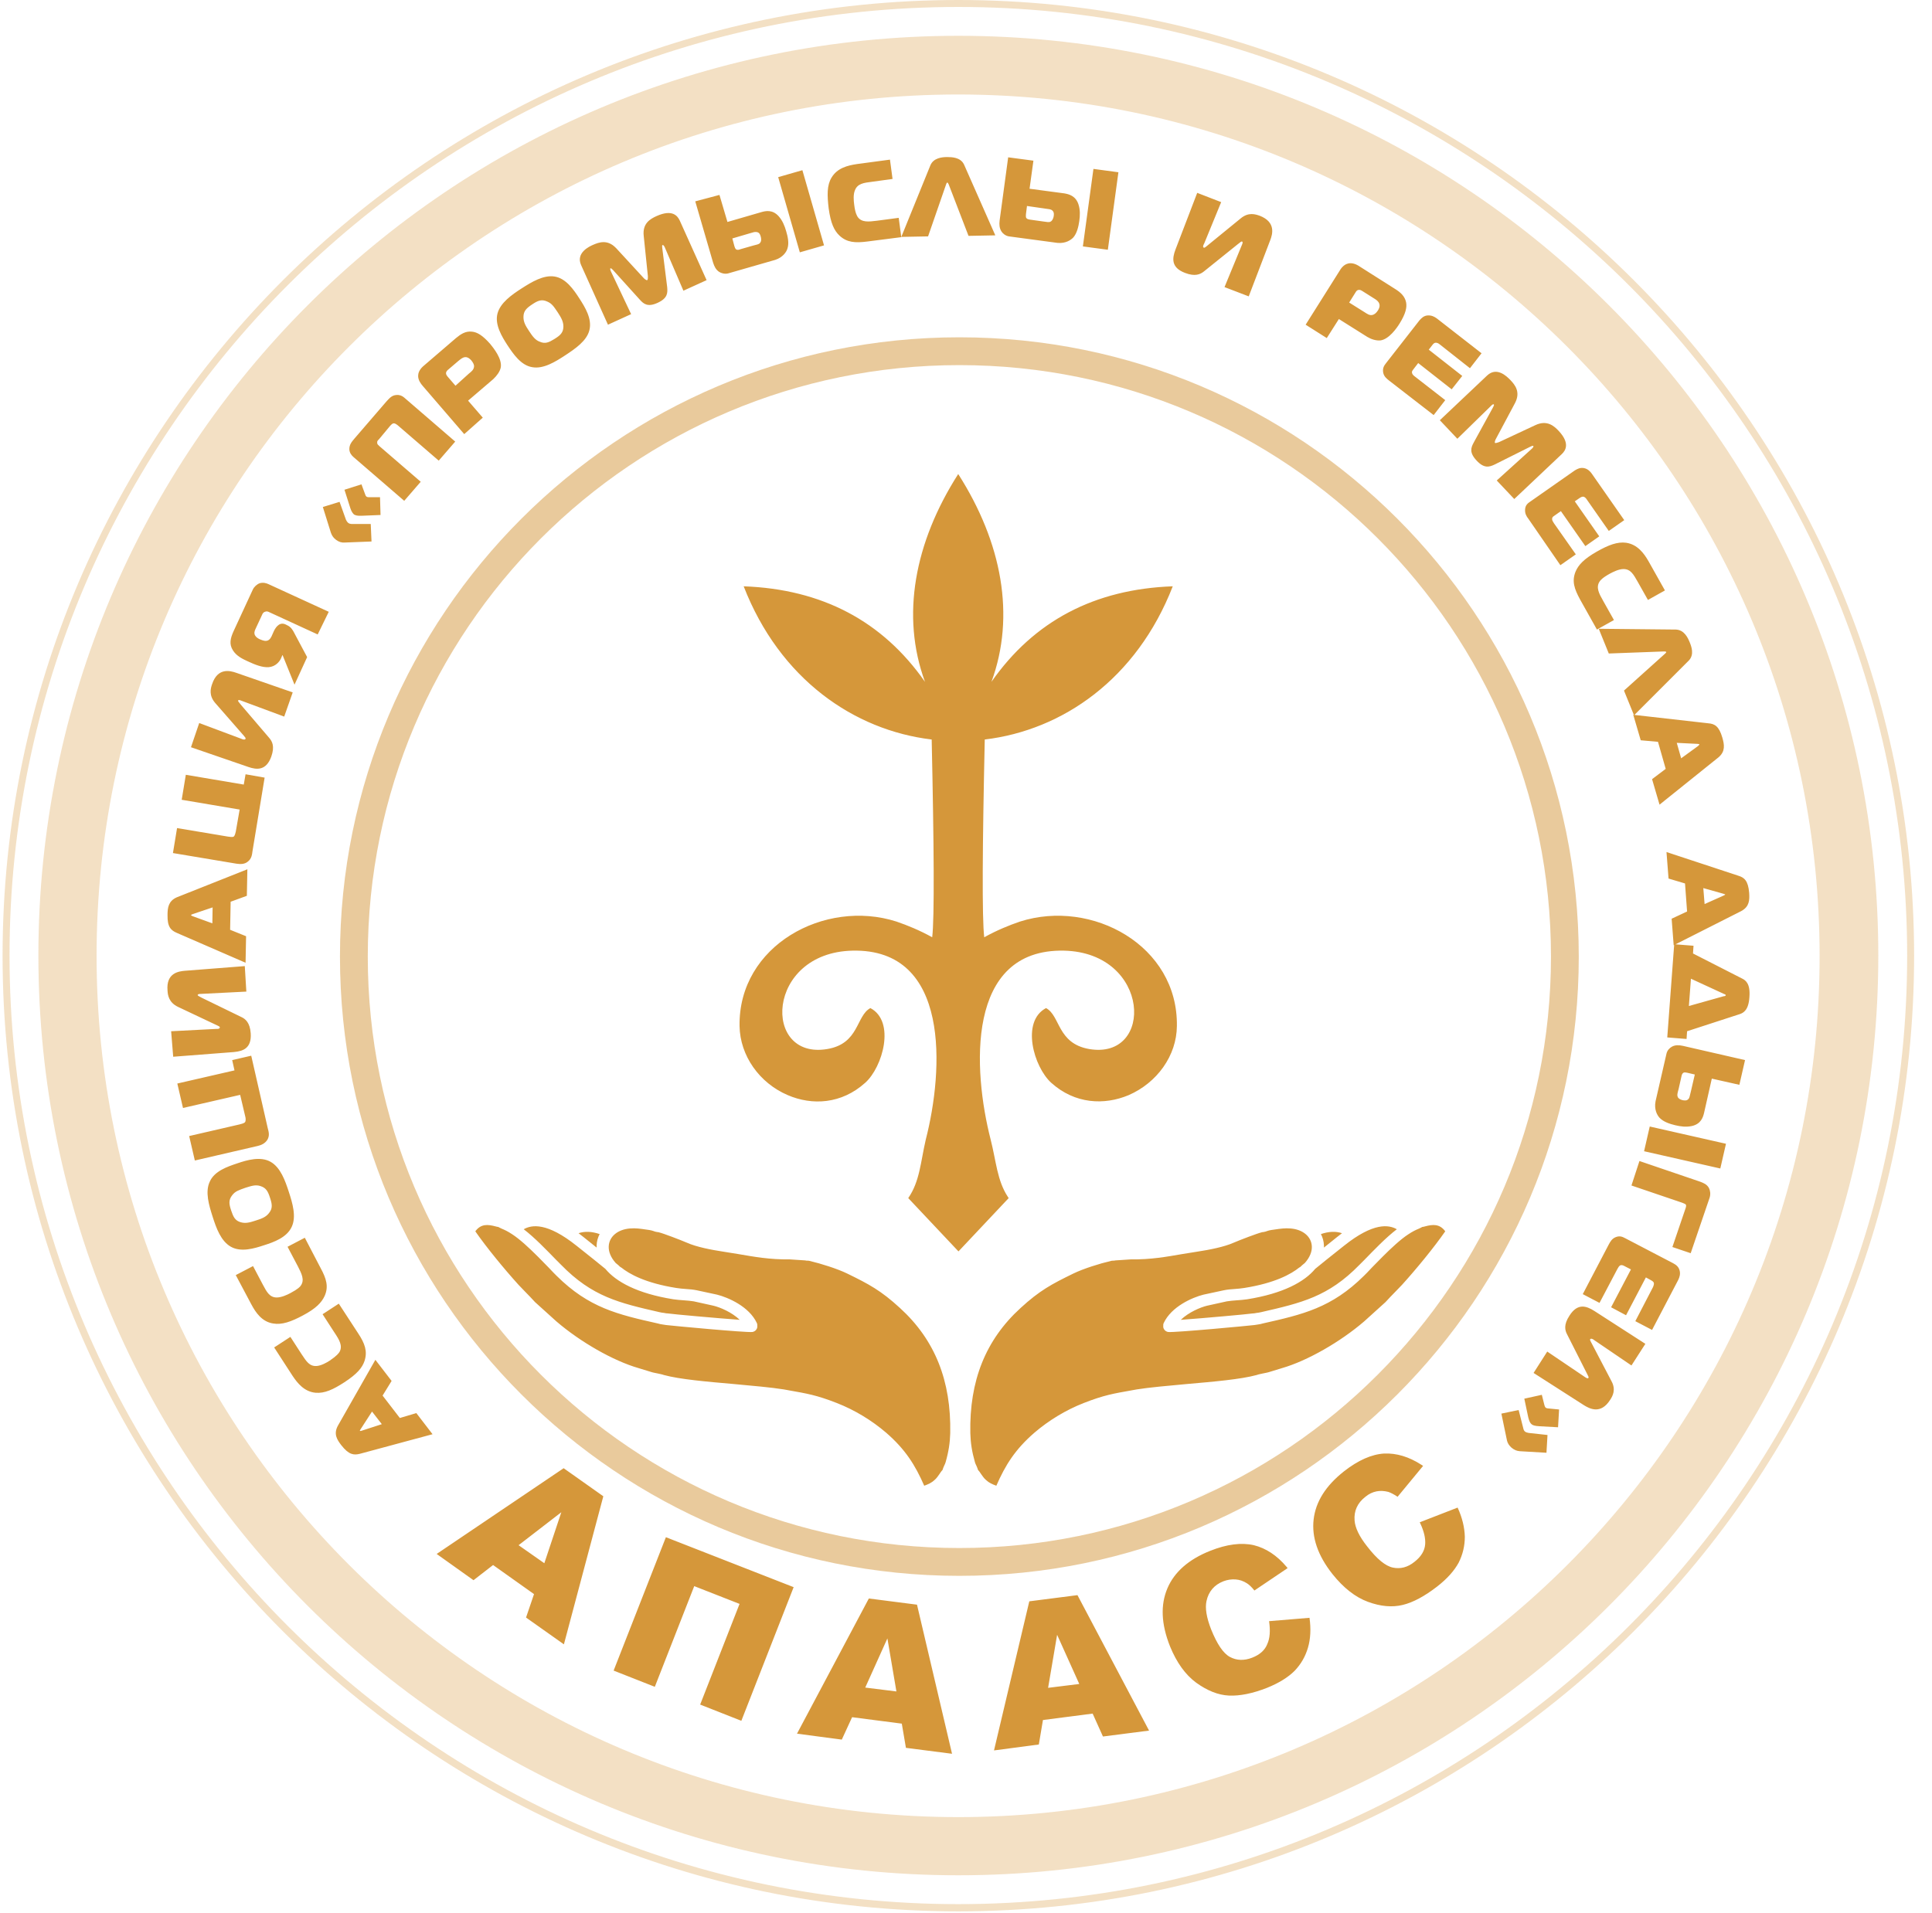
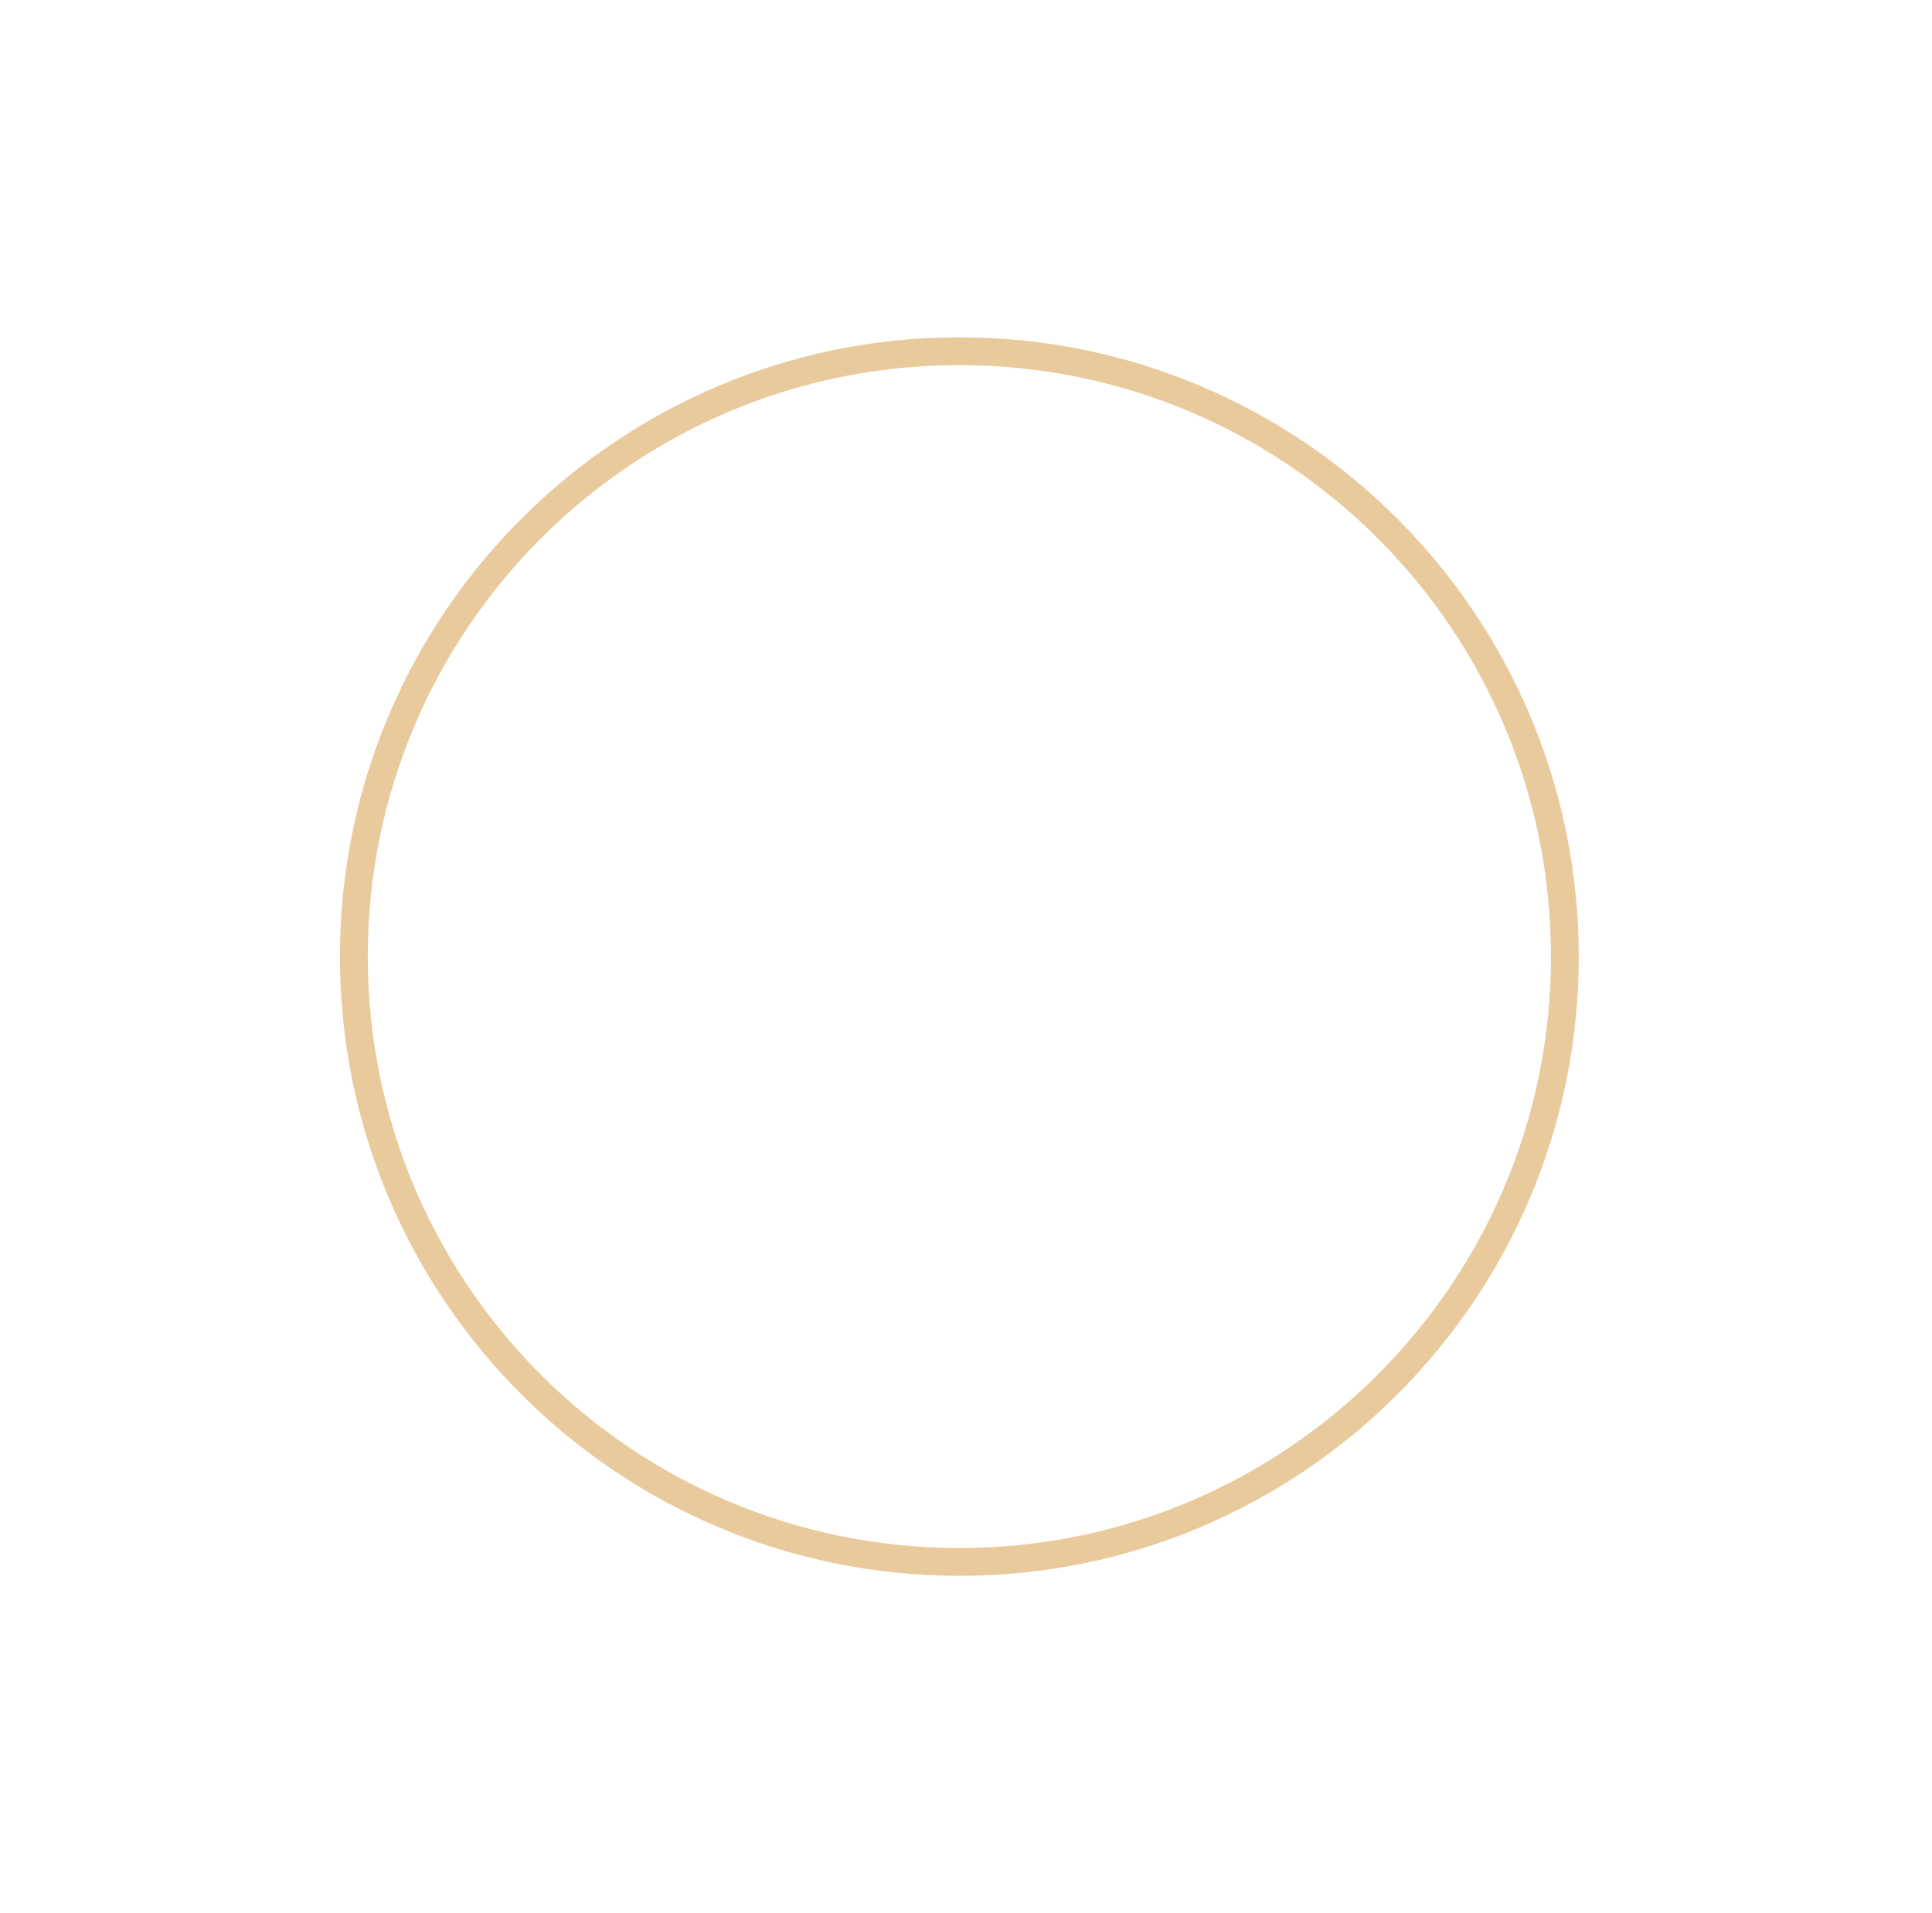
<svg xmlns="http://www.w3.org/2000/svg" width="105px" height="104px" viewBox="0 0 105 104" version="1.1">
  <title>Иконки/Logo</title>
  <desc>Created with Sketch.</desc>
  <g id="Мастер" stroke="none" stroke-width="1" fill="none" fill-rule="evenodd">
    <g id="Главная" transform="translate(-227, -16)" fill="#D5973A">
      <g id="Шапка" transform="translate(227, 16)">
        <g id="Иконки/Logo">
-           <path d="M52.084,0 C80.722,0 104.028,23.306 104.028,51.958 C104.028,80.61 80.722,103.902 52.084,103.902 C23.431,103.902 0.14,80.597 0.14,51.958 C0.14,23.32 23.445,0 52.084,0 Z M52.084,0.378 C23.655,0.378 0.518,23.515 0.518,51.944 C0.518,80.373 23.655,103.51 52.084,103.51 C80.513,103.51 103.65,80.387 103.65,51.958 C103.65,23.529 80.513,0.378 52.084,0.378 Z M52.084,1.946 C79.701,1.946 102.082,24.341 102.082,51.944 C102.082,79.561 79.701,101.942 52.084,101.942 C24.467,101.942 2.086,79.561 2.086,51.944 C2.086,24.327 24.467,1.946 52.084,1.946 Z M52.07,5.137 C26.217,5.137 5.249,26.091 5.249,51.958 C5.249,77.811 26.217,98.779 52.084,98.779 C77.937,98.779 98.905,77.811 98.891,51.958 C98.891,26.105 77.937,5.137 52.07,5.137 Z" id="Shape-Copy" opacity="0.3" />
-           <path d="M47.22,86.895 L49.837,87.231 L51.741,95.336 L49.235,95.014 L49.011,93.698 L46.31,93.348 L45.75,94.566 L43.315,94.244 L47.22,86.895 Z M58.558,86.713 L62.449,94.076 L59.943,94.398 L59.383,93.152 L56.682,93.502 L56.458,94.832 L54.022,95.154 L55.94,87.049 L58.558,86.713 Z M36.19,83.564 L43.133,86.279 L40.291,93.544 L38.052,92.662 L40.193,87.189 L37.73,86.223 L35.588,91.696 L33.349,90.815 L36.19,83.564 Z M68.146,83.998 C68.797,84.161 69.396,84.547 69.93,85.183 L69.979,85.244 L68.174,86.461 C68.02,86.265 67.88,86.139 67.768,86.069 C67.572,85.943 67.362,85.873 67.152,85.859 C66.928,85.845 66.718,85.873 66.494,85.957 C65.99,86.153 65.682,86.517 65.57,87.035 C65.486,87.413 65.57,87.931 65.822,88.575 C66.144,89.373 66.48,89.877 66.844,90.073 C67.208,90.269 67.614,90.283 68.048,90.115 C68.482,89.947 68.748,89.695 68.874,89.373 C69.021,89.051 69.04,88.653 68.98,88.191 L68.972,88.127 L71.169,87.945 C71.253,88.547 71.225,89.093 71.085,89.569 C70.945,90.045 70.707,90.465 70.357,90.829 C70.007,91.178 69.517,91.486 68.86,91.752 C68.076,92.06 67.376,92.2 66.788,92.172 C66.2,92.144 65.612,91.906 65.01,91.472 C64.422,91.038 63.947,90.381 63.583,89.485 C63.107,88.281 63.065,87.245 63.443,86.349 C63.821,85.454 64.605,84.768 65.766,84.306 C66.676,83.942 67.474,83.844 68.146,83.998 Z M48.228,89.065 L47.024,91.738 L48.718,91.948 L48.228,89.065 Z M57.452,88.869 L56.962,91.752 L58.656,91.542 L57.452,88.869 Z M30.633,79.813 L32.789,81.338 L30.647,89.387 L28.589,87.931 L29.023,86.657 L26.798,85.076 L25.734,85.901 L23.732,84.474 L30.633,79.813 Z M77.276,79.643 L77.342,79.687 L75.956,81.366 C75.746,81.226 75.578,81.142 75.452,81.1 C75.228,81.044 75.018,81.03 74.808,81.072 C74.599,81.114 74.389,81.212 74.207,81.366 C73.773,81.702 73.577,82.136 73.619,82.654 C73.647,83.046 73.871,83.522 74.305,84.068 C74.836,84.754 75.298,85.132 75.704,85.216 C76.11,85.3 76.502,85.202 76.866,84.908 C77.23,84.628 77.426,84.306 77.454,83.956 C77.481,83.621 77.392,83.248 77.189,82.812 L77.16,82.752 L79.218,81.954 C79.47,82.5 79.596,83.032 79.61,83.536 C79.61,84.04 79.498,84.502 79.274,84.95 C79.036,85.384 78.658,85.817 78.098,86.251 C77.426,86.769 76.81,87.105 76.236,87.245 C75.662,87.385 75.033,87.329 74.347,87.077 C73.661,86.825 73.017,86.321 72.415,85.566 C71.617,84.558 71.281,83.564 71.393,82.598 C71.505,81.632 72.051,80.765 73.045,79.981 C73.815,79.379 74.543,79.057 75.228,79.015 C75.894,78.988 76.572,79.184 77.276,79.643 Z M30.507,82.206 L28.184,83.998 L29.583,84.978 L30.507,82.206 Z M78.546,66.935 C78.238,66.515 77.86,66.557 77.44,66.669 C77.384,66.683 77.342,66.697 77.3,66.697 C77.244,66.725 77.174,66.767 77.104,66.795 C76.964,66.851 76.782,66.935 76.53,67.103 C76.119,67.371 75.615,67.842 75.15,68.306 C74.945,68.51 74.748,68.713 74.57,68.895 L74.305,69.175 C74.246,69.235 74.187,69.294 74.129,69.352 C72.37,71.098 70.8,71.456 68.622,71.946 C68.538,71.974 68.454,71.988 68.356,72.002 L68.174,72.03 C67.978,72.058 63.821,72.45 63.485,72.408 C63.401,72.394 63.303,72.338 63.261,72.254 C63.226,72.202 63.215,72.138 63.22,72.078 C63.215,72.022 63.223,71.966 63.247,71.918 C63.667,71.022 64.8,70.532 65.402,70.379 L66.508,70.141 C66.704,70.099 66.9,70.084 67.096,70.071 C67.278,70.057 67.46,70.042 67.628,70.014 C69.294,69.749 70.175,69.259 70.623,68.895 L70.637,68.895 C70.679,68.867 70.721,68.825 70.763,68.783 C70.806,68.747 70.859,68.703 70.919,68.653 C71.187,68.35 71.31,68.037 71.295,67.747 C71.267,67.215 70.805,66.837 70.147,66.781 C69.84,66.753 69.56,66.795 69.28,66.837 L69.084,66.865 C68.986,66.879 68.958,66.893 68.86,66.921 C68.762,66.963 68.706,66.963 68.65,66.977 C68.622,66.977 68.608,66.977 68.566,66.991 C68.328,67.047 67.376,67.411 67.054,67.551 C66.522,67.789 65.71,67.943 65.066,68.041 C64.8,68.083 64.535,68.125 64.282,68.167 C63.387,68.321 62.547,68.475 61.455,68.461 L60.615,68.517 C60.573,68.531 60.531,68.531 60.489,68.531 C60.461,68.531 60.419,68.531 60.377,68.545 C59.775,68.685 58.88,68.965 58.334,69.231 C57.158,69.804 56.5,70.154 55.464,71.106 C53.561,72.842 52.679,75.068 52.735,77.909 C52.749,78.427 52.819,78.903 52.987,79.491 C53.001,79.547 53.029,79.603 53.057,79.659 C53.099,79.743 53.127,79.827 53.155,79.911 C53.225,79.981 53.267,80.051 53.323,80.135 C53.407,80.247 53.463,80.345 53.574,80.442 C53.771,80.625 53.924,80.68 54.149,80.765 C54.638,79.645 55.17,78.791 56.22,77.881 C57.004,77.209 57.928,76.649 58.893,76.271 C59.999,75.837 60.531,75.753 61.469,75.586 L61.777,75.53 C62.477,75.418 63.457,75.333 64.507,75.236 C65.948,75.11 67.432,74.983 68.3,74.746 C68.412,74.704 68.524,74.69 68.636,74.662 C68.762,74.634 68.874,74.62 69,74.578 L69.686,74.368 C71.043,73.976 72.835,72.954 74.137,71.834 L75.298,70.784 C75.466,70.602 75.634,70.421 75.816,70.239 C75.942,70.112 76.068,69.972 76.194,69.847 C76.992,68.965 77.944,67.803 78.546,66.935 Z M26.938,66.669 C26.518,66.557 26.14,66.515 25.832,66.935 C26.434,67.803 27.386,68.965 28.184,69.847 C28.309,69.972 28.435,70.112 28.561,70.239 C28.743,70.421 28.911,70.602 29.079,70.784 L30.241,71.834 C31.543,72.954 33.335,73.976 34.692,74.368 L35.378,74.578 C35.504,74.62 35.616,74.634 35.742,74.662 C35.854,74.69 35.966,74.704 36.078,74.746 C36.946,74.983 38.43,75.11 39.871,75.236 C40.921,75.333 41.901,75.418 42.601,75.53 L42.909,75.586 C43.847,75.753 44.378,75.837 45.484,76.271 C46.45,76.649 47.374,77.209 48.158,77.881 C49.207,78.791 49.739,79.645 50.229,80.765 C50.453,80.68 50.607,80.625 50.803,80.442 C50.915,80.345 50.971,80.247 51.055,80.135 C51.111,80.051 51.153,79.981 51.223,79.911 C51.251,79.827 51.279,79.743 51.321,79.659 C51.349,79.603 51.377,79.547 51.391,79.491 C51.559,78.903 51.629,78.427 51.643,77.909 C51.699,75.068 50.817,72.842 48.914,71.106 C47.878,70.154 47.22,69.804 46.044,69.231 C45.498,68.965 44.602,68.685 44,68.545 C43.958,68.531 43.916,68.531 43.888,68.531 C43.847,68.531 43.805,68.531 43.763,68.517 L42.923,68.461 C41.831,68.475 40.991,68.321 40.095,68.167 C39.843,68.125 39.577,68.083 39.311,68.041 C38.667,67.943 37.856,67.789 37.324,67.551 C37.002,67.411 36.05,67.047 35.812,66.991 C35.77,66.977 35.756,66.977 35.728,66.977 C35.672,66.963 35.616,66.963 35.518,66.921 C35.42,66.893 35.392,66.879 35.294,66.865 L35.098,66.837 C34.818,66.795 34.538,66.753 34.23,66.781 C33.572,66.837 33.111,67.215 33.083,67.747 C33.068,68.037 33.19,68.35 33.458,68.653 C33.519,68.703 33.572,68.747 33.614,68.783 C33.656,68.825 33.698,68.867 33.74,68.895 L33.754,68.895 C34.202,69.259 35.084,69.749 36.75,70.014 C36.918,70.042 37.1,70.057 37.282,70.071 C37.478,70.084 37.674,70.099 37.87,70.141 L38.975,70.379 C39.577,70.532 40.711,71.022 41.131,71.918 C41.155,71.966 41.163,72.022 41.157,72.078 C41.163,72.138 41.152,72.202 41.117,72.254 C41.075,72.338 40.977,72.394 40.893,72.408 C40.557,72.45 36.4,72.058 36.204,72.03 L36.022,72.002 C35.924,71.988 35.84,71.974 35.756,71.946 C33.577,71.456 32.008,71.098 30.249,69.352 C30.19,69.294 30.132,69.235 30.073,69.175 L29.807,68.895 C29.63,68.713 29.432,68.51 29.228,68.306 C28.763,67.842 28.259,67.371 27.848,67.103 C27.596,66.935 27.414,66.851 27.274,66.795 C27.204,66.767 27.134,66.725 27.078,66.697 C27.036,66.697 26.994,66.683 26.938,66.669 Z M20.401,73.92 L21.283,75.068 L20.793,75.865 L21.731,77.083 L22.627,76.817 L23.508,77.965 L19.561,79.029 C19.225,79.113 18.959,79.085 18.553,78.567 C18.308,78.253 18.129,77.953 18.352,77.524 L18.371,77.489 L20.401,73.92 Z M82.535,76.649 L82.787,77.643 C82.801,77.713 82.829,77.783 82.885,77.825 C82.933,77.861 82.991,77.876 83.051,77.889 L83.081,77.895 L84.103,78.007 L84.047,78.973 L82.605,78.889 C82.423,78.875 82.297,78.819 82.143,78.693 C82.013,78.576 81.931,78.447 81.898,78.295 L81.891,78.259 L81.597,76.845 L82.535,76.649 Z M20.219,76.733 L19.603,77.685 C19.589,77.713 19.547,77.769 19.561,77.783 C19.574,77.795 19.63,77.786 19.662,77.774 L19.673,77.769 L20.751,77.419 L20.219,76.733 Z M83.795,75.823 L83.935,76.383 C83.949,76.425 83.963,76.481 84.005,76.523 C84.041,76.547 84.087,76.561 84.135,76.564 L84.159,76.565 L84.733,76.621 L84.677,77.587 L83.655,77.531 C83.403,77.517 83.291,77.475 83.235,77.419 C83.169,77.366 83.115,77.275 83.062,77.064 L83.053,77.027 L82.843,76.033 L83.795,75.823 Z M86.642,71.26 L86.664,71.274 L89.422,73.052 L88.666,74.228 L86.65,72.856 C86.636,72.842 86.608,72.828 86.594,72.814 C86.538,72.786 86.468,72.744 86.426,72.8 C86.4,72.826 86.423,72.876 86.471,72.962 L86.482,72.982 L87.574,75.068 C87.84,75.543 87.644,75.893 87.504,76.103 C86.994,76.903 86.39,76.576 86.09,76.392 L86.076,76.383 L83.347,74.634 L84.089,73.472 L86.16,74.872 C86.23,74.914 86.3,74.956 86.328,74.9 C86.355,74.873 86.319,74.81 86.257,74.687 L86.244,74.662 L85.167,72.534 C85.055,72.324 84.971,72.016 85.293,71.526 C85.733,70.825 86.213,70.988 86.642,71.26 Z M18.413,70.868 L19.463,72.478 C19.827,73.024 19.981,73.458 19.813,73.976 C19.687,74.354 19.407,74.69 18.721,75.138 C18.119,75.53 17.644,75.753 17.154,75.711 C16.54,75.657 16.166,75.191 15.901,74.792 L15.88,74.76 L14.9,73.248 L15.782,72.674 L16.398,73.626 C16.65,74.004 16.818,74.284 17.21,74.256 C17.448,74.242 17.755,74.074 17.923,73.962 C18.315,73.696 18.413,73.556 18.455,73.486 C18.632,73.16 18.44,72.834 18.198,72.47 L18.175,72.436 L17.532,71.442 L18.413,70.868 Z M88.333,67.314 L88.358,67.327 L90.933,68.671 C91.087,68.755 91.227,68.853 91.283,69.063 C91.336,69.26 91.277,69.433 91.212,69.569 L91.199,69.595 L89.786,72.296 L88.876,71.82 L89.842,69.959 C89.87,69.889 89.898,69.805 89.884,69.749 C89.871,69.672 89.787,69.63 89.741,69.602 L89.73,69.595 L89.45,69.441 L88.372,71.498 L87.56,71.064 L88.638,69.007 L88.232,68.797 C88.162,68.769 88.106,68.769 88.064,68.783 C87.988,68.821 87.947,68.904 87.909,68.971 L87.896,68.993 L86.93,70.826 L86.02,70.35 L87.434,67.649 C87.518,67.495 87.602,67.341 87.798,67.257 C88.025,67.164 88.163,67.223 88.333,67.314 Z M16.566,67.285 L17.42,68.923 C17.741,69.511 17.867,69.945 17.644,70.448 C17.476,70.812 17.168,71.134 16.454,71.512 C15.824,71.848 15.32,72.03 14.844,71.946 C14.23,71.851 13.896,71.343 13.672,70.929 L13.654,70.896 L12.814,69.315 L13.752,68.825 L14.284,69.833 C14.494,70.224 14.648,70.532 15.04,70.532 C15.292,70.532 15.6,70.392 15.782,70.294 C16.202,70.07 16.314,69.945 16.356,69.875 C16.559,69.576 16.394,69.238 16.193,68.847 L16.174,68.811 L15.628,67.775 L16.566,67.285 Z M31.333,67.719 C29.737,66.445 28.897,66.571 28.463,66.823 C29.051,67.271 29.695,67.943 30.227,68.489 L30.493,68.755 C32.187,70.491 33.642,70.826 35.84,71.33 C35.938,71.358 36.008,71.358 36.092,71.372 C36.127,71.379 36.161,71.386 36.196,71.391 C36.197,71.392 36.199,71.392 36.2,71.392 C36.234,71.397 36.268,71.4 36.302,71.4 C36.565,71.442 39.023,71.661 40.203,71.747 C39.77,71.329 39.128,71.064 38.779,70.98 L37.702,70.742 C37.534,70.714 37.352,70.7 37.17,70.686 C36.974,70.672 36.778,70.658 36.596,70.63 C34.631,70.316 33.478,69.675 32.899,68.975 C32.565,68.702 32.042,68.279 31.333,67.719 Z M75.914,66.823 C75.48,66.571 74.64,66.445 73.045,67.719 C72.335,68.279 71.812,68.702 71.479,68.975 C70.9,69.675 69.747,70.316 67.782,70.63 C67.6,70.658 67.404,70.672 67.208,70.686 C67.026,70.7 66.844,70.714 66.676,70.742 L65.598,70.98 C65.249,71.064 64.608,71.329 64.174,71.747 C65.355,71.661 67.813,71.442 68.076,71.4 C68.11,71.4 68.144,71.397 68.178,71.392 C68.179,71.392 68.18,71.392 68.182,71.391 C68.217,71.386 68.251,71.379 68.286,71.372 C68.37,71.358 68.44,71.358 68.538,71.33 C70.735,70.826 72.191,70.491 73.885,68.755 L74.151,68.489 C74.683,67.943 75.326,67.271 75.914,66.823 Z M89.1,63.114 L92.389,64.234 C92.571,64.304 92.767,64.374 92.879,64.584 C92.945,64.715 92.974,64.909 92.918,65.095 L92.907,65.129 L91.885,68.125 L90.891,67.789 L91.591,65.731 C91.619,65.647 91.661,65.549 91.619,65.479 C91.582,65.443 91.514,65.417 91.45,65.392 L91.423,65.381 L88.666,64.444 L89.1,63.114 Z M52.077,25.769 C54.456,29.492 55.198,33.482 53.883,37.065 C56.192,33.761 59.481,32.026 63.737,31.872 C61.777,36.911 57.746,39.696 53.519,40.2 C53.393,45.967 53.365,49.914 53.491,50.95 C54.176,50.572 54.82,50.306 55.436,50.096 C59.341,48.851 64.031,51.398 63.961,55.779 C63.947,57.389 62.883,58.859 61.343,59.531 C60.013,60.09 58.418,60.02 57.13,58.859 C56.178,57.991 55.478,55.527 56.85,54.8 C57.634,55.219 57.452,56.717 59.188,57.025 C62.743,57.641 62.547,51.79 57.83,51.678 C52.469,51.566 52.875,58.187 53.841,61.952 C54.141,63.125 54.188,64.165 54.773,65.059 L54.82,65.129 L52.091,68.027 L49.361,65.129 C49.991,64.22 50.033,63.156 50.313,61.952 C51.279,58.187 51.671,51.552 46.324,51.678 C41.607,51.79 41.411,57.641 44.966,57.025 C46.702,56.731 46.52,55.219 47.304,54.8 C48.676,55.527 47.976,58.005 47.024,58.859 C45.736,60.02 44.14,60.104 42.811,59.531 C41.271,58.873 40.221,57.389 40.193,55.779 C40.123,51.398 44.826,48.851 48.718,50.096 C49.333,50.306 49.977,50.572 50.663,50.95 C50.789,49.914 50.761,45.967 50.635,40.2 C46.408,39.696 42.377,36.911 40.417,31.872 C44.672,32.026 47.962,33.761 50.271,37.065 C48.955,33.482 49.697,29.492 52.077,25.769 Z M14.704,63.156 C15.25,63.464 15.502,64.192 15.698,64.794 C15.894,65.395 16.118,66.137 15.852,66.697 C15.586,67.271 14.886,67.523 14.354,67.691 C13.808,67.873 13.094,68.083 12.549,67.775 C12.003,67.467 11.751,66.753 11.555,66.137 C11.359,65.521 11.135,64.794 11.401,64.234 C11.653,63.66 12.353,63.422 12.898,63.24 C13.43,63.058 14.158,62.848 14.704,63.156 Z M32.589,67.085 C32.16,66.94 31.782,66.924 31.444,67.038 C31.537,67.107 31.63,67.18 31.725,67.257 C31.983,67.464 32.216,67.651 32.425,67.819 C32.423,67.781 32.423,67.743 32.425,67.705 C32.432,67.481 32.491,67.273 32.589,67.085 Z M72.934,67.038 C72.595,66.924 72.218,66.94 71.789,67.085 C71.887,67.273 71.946,67.481 71.953,67.705 C71.954,67.743 71.954,67.781 71.953,67.819 C72.162,67.651 72.395,67.464 72.653,67.257 C72.748,67.18 72.841,67.107 72.934,67.038 Z M13.332,64.57 C12.982,64.696 12.786,64.752 12.618,64.976 C12.409,65.241 12.451,65.465 12.563,65.801 C12.674,66.137 12.772,66.361 13.094,66.445 C13.346,66.515 13.57,66.459 13.906,66.347 C14.228,66.249 14.466,66.151 14.62,65.941 C14.83,65.689 14.788,65.451 14.676,65.115 C14.564,64.766 14.466,64.57 14.144,64.472 C13.878,64.388 13.654,64.472 13.332,64.57 Z M89.66,61.238 L93.803,62.176 L93.495,63.52 L89.352,62.582 L89.66,61.238 Z M13.654,57.389 L14.55,61.322 C14.606,61.532 14.662,61.728 14.536,61.952 C14.403,62.165 14.194,62.251 14.006,62.295 L13.976,62.302 L10.589,63.086 L10.281,61.756 L13.01,61.126 C13.108,61.098 13.262,61.07 13.318,61 C13.371,60.922 13.35,60.77 13.335,60.716 L13.332,60.706 L13.052,59.517 L9.945,60.23 L9.637,58.901 L12.744,58.187 L12.619,57.627 L13.654,57.389 Z M91.445,56.85 L91.479,56.857 L94.839,57.627 L94.531,58.971 L93.033,58.635 L92.613,60.496 C92.557,60.734 92.445,61.098 91.955,61.21 C91.633,61.28 91.339,61.238 91.045,61.168 C90.752,61.098 90.402,60.986 90.192,60.762 C90.056,60.613 89.895,60.308 89.973,59.883 L89.982,59.838 L90.57,57.277 C90.612,57.095 90.737,56.969 90.863,56.899 C91.048,56.794 91.257,56.812 91.445,56.85 Z M91.493,58.313 C91.43,58.351 91.401,58.424 91.386,58.5 L91.381,58.523 L91.227,59.209 C91.171,59.405 91.143,59.517 91.171,59.601 C91.185,59.671 91.269,59.769 91.465,59.81 C91.563,59.824 91.689,59.852 91.787,59.713 C91.825,59.649 91.841,59.551 91.874,59.418 L91.885,59.377 L92.109,58.411 L91.689,58.313 C91.619,58.299 91.549,58.285 91.493,58.313 Z M13.304,52.518 L13.388,53.904 L10.897,54.03 C10.813,54.03 10.743,54.044 10.743,54.1 C10.756,54.126 10.818,54.164 10.94,54.226 L10.967,54.24 L13.122,55.289 C13.332,55.387 13.584,55.583 13.626,56.171 C13.68,56.982 13.212,57.141 12.727,57.188 L12.674,57.193 L9.413,57.445 L9.301,56.059 L11.737,55.933 L11.807,55.933 C11.863,55.933 11.947,55.919 11.947,55.849 C11.947,55.811 11.9,55.784 11.816,55.747 L11.793,55.737 L9.665,54.73 C9.175,54.492 9.119,54.1 9.105,53.848 C9.023,52.897 9.699,52.801 10.054,52.771 L10.071,52.77 L13.304,52.518 Z M90.57,46.317 L94.475,47.605 C94.797,47.703 95.007,47.871 95.063,48.529 C95.09,48.924 95.077,49.279 94.65,49.517 L94.615,49.536 L91.061,51.334 L92.039,51.412 L92.011,51.832 L94.671,53.19 C94.881,53.288 95.133,53.484 95.077,54.198 C95.035,54.896 94.767,55.058 94.545,55.131 L94.531,55.135 L91.689,56.059 L91.661,56.479 L90.612,56.395 L90.986,51.372 L90.961,51.384 L90.85,49.942 L91.689,49.55 L91.577,48.025 L90.682,47.759 L90.57,46.317 Z M91.899,53.204 L91.787,54.687 L93.677,54.156 C93.719,54.156 93.789,54.142 93.789,54.1 C93.802,54.074 93.744,54.048 93.702,54.033 L93.691,54.03 L91.899,53.204 Z M13.444,47.255 L13.416,48.697 L12.535,49.019 L12.507,50.544 L13.374,50.894 L13.346,52.336 L9.609,50.712 C9.287,50.572 9.091,50.39 9.105,49.732 C9.105,49.337 9.158,48.982 9.599,48.783 L9.637,48.767 L13.444,47.255 Z M11.555,49.327 L10.477,49.69 C10.435,49.704 10.379,49.732 10.379,49.746 C10.379,49.759 10.423,49.782 10.453,49.797 L10.463,49.802 L11.541,50.194 L11.555,49.327 Z M92.571,48.277 L92.641,49.145 L93.677,48.683 C93.705,48.669 93.761,48.641 93.761,48.627 C93.761,48.614 93.706,48.602 93.674,48.589 L93.663,48.585 L92.571,48.277 Z M13.346,42.09 L14.382,42.272 L13.724,46.261 C13.696,46.485 13.668,46.681 13.472,46.835 C13.285,46.995 13.047,46.977 12.856,46.951 L12.828,46.947 L9.399,46.373 L9.623,45.015 L12.381,45.477 C12.479,45.491 12.632,45.519 12.702,45.477 C12.767,45.426 12.796,45.278 12.811,45.223 L12.814,45.211 L13.024,44.008 L9.875,43.476 L10.099,42.118 L13.248,42.65 L13.346,42.09 Z M86.888,34.181 L91.073,34.223 C91.535,34.237 91.731,34.671 91.829,34.909 C91.925,35.141 92.086,35.571 91.798,35.891 L91.773,35.917 L88.827,38.864 L92.837,39.318 C93.187,39.346 93.425,39.472 93.607,40.102 C93.716,40.484 93.772,40.838 93.414,41.154 L93.383,41.18 L90.192,43.742 L89.786,42.356 L90.527,41.796 L90.108,40.326 L89.17,40.242 L88.764,38.856 L88.796,38.86 L88.26,37.541 L90.486,35.539 C90.5,35.525 90.569,35.469 90.555,35.441 C90.543,35.416 90.475,35.414 90.441,35.413 L90.43,35.413 L87.434,35.525 L86.888,34.181 Z M12.827,36.57 L12.842,36.575 L15.908,37.639 L15.446,38.955 L13.108,38.087 L13.08,38.076 C13.017,38.053 12.953,38.038 12.94,38.087 C12.927,38.113 12.976,38.164 13.063,38.274 L13.08,38.297 L14.634,40.116 C14.788,40.298 14.942,40.564 14.746,41.124 C14.471,41.894 13.966,41.854 13.497,41.693 L13.472,41.684 L10.379,40.62 L10.827,39.304 L13.108,40.158 C13.136,40.172 13.15,40.172 13.178,40.186 C13.234,40.2 13.318,40.228 13.346,40.158 C13.359,40.12 13.325,40.081 13.264,40.009 L13.248,39.99 L11.695,38.213 C11.345,37.807 11.443,37.429 11.527,37.191 C11.83,36.282 12.499,36.457 12.827,36.57 Z M91.129,40.382 L91.367,41.222 L92.291,40.55 C92.319,40.522 92.361,40.48 92.361,40.466 C92.361,40.454 92.306,40.441 92.274,40.439 L92.263,40.438 L91.129,40.382 Z M14.607,31.761 L14.634,31.774 L17.867,33.258 L17.266,34.489 L14.62,33.272 C14.564,33.244 14.494,33.216 14.396,33.258 C14.32,33.283 14.278,33.343 14.25,33.406 L14.242,33.426 L13.878,34.209 C13.836,34.307 13.794,34.419 13.864,34.545 C13.92,34.643 14.032,34.713 14.13,34.755 C14.326,34.839 14.41,34.839 14.438,34.839 C14.611,34.839 14.695,34.714 14.751,34.605 L14.76,34.587 L14.872,34.335 C14.94,34.185 15.141,33.797 15.488,33.931 L15.516,33.943 L15.6,33.985 C15.811,34.078 15.911,34.245 16.004,34.429 L16.02,34.461 L16.692,35.721 L16.006,37.219 L15.362,35.623 L15.348,35.609 L15.278,35.777 C15.194,35.973 14.97,36.239 14.606,36.267 C14.256,36.295 13.85,36.127 13.486,35.959 C13.178,35.819 12.856,35.665 12.661,35.357 C12.444,35.018 12.516,34.705 12.698,34.304 L12.716,34.265 L13.738,32.054 C13.808,31.9 13.962,31.76 14.116,31.704 C14.3,31.651 14.471,31.697 14.607,31.761 Z M88.386,29.506 C88.999,29.602 89.347,30.082 89.585,30.495 L89.604,30.528 L90.485,32.096 L89.562,32.614 L89.002,31.62 C88.778,31.228 88.624,30.934 88.232,30.934 C87.98,30.934 87.672,31.088 87.49,31.186 C87.084,31.41 86.972,31.55 86.93,31.62 C86.726,31.932 86.905,32.271 87.121,32.649 L87.14,32.684 L87.714,33.706 L86.79,34.223 L85.88,32.6 C85.558,32.012 85.418,31.592 85.628,31.074 C85.782,30.71 86.076,30.388 86.79,29.982 C87.406,29.632 87.91,29.436 88.386,29.506 Z M86.09,25.447 C86.288,25.487 86.424,25.625 86.509,25.747 L86.524,25.769 L88.274,28.275 L87.434,28.862 L86.23,27.141 C86.188,27.071 86.118,27.015 86.062,27.001 C85.985,26.988 85.908,27.034 85.864,27.063 L85.852,27.071 L85.586,27.253 L86.916,29.156 L86.16,29.688 L84.831,27.785 L84.453,28.051 C84.383,28.093 84.355,28.149 84.355,28.191 C84.342,28.28 84.4,28.358 84.442,28.425 L84.453,28.443 L85.642,30.136 L84.803,30.724 L83.067,28.205 C82.955,28.065 82.871,27.911 82.885,27.701 C82.898,27.46 83.026,27.36 83.184,27.254 L83.207,27.239 L85.586,25.573 C85.726,25.489 85.88,25.405 86.09,25.447 Z M18.455,27.281 L18.805,28.261 C18.833,28.317 18.875,28.387 18.931,28.429 C18.98,28.465 19.04,28.481 19.101,28.484 L19.127,28.485 L20.149,28.485 L20.191,29.436 L18.749,29.492 C18.567,29.506 18.427,29.464 18.273,29.352 C18.13,29.248 18.048,29.132 17.992,28.982 L17.979,28.946 L17.546,27.561 L18.455,27.281 Z M19.645,26.329 L19.841,26.861 C19.855,26.917 19.883,26.973 19.925,27.001 C19.961,27.025 20.007,27.028 20.055,27.029 L20.653,27.029 L20.681,27.995 L19.659,28.037 C19.421,28.051 19.309,28.009 19.239,27.967 C19.186,27.914 19.108,27.835 19.04,27.625 L19.029,27.589 L18.721,26.623 L19.645,26.329 Z M21.962,21.608 L21.983,21.626 L24.74,24.005 L23.844,25.041 L21.605,23.11 C21.549,23.068 21.479,23.012 21.395,23.012 C21.319,23.024 21.278,23.071 21.229,23.121 L21.213,23.138 L20.597,23.879 C20.541,23.935 20.485,23.977 20.499,24.075 C20.499,24.152 20.558,24.194 20.611,24.244 L20.625,24.257 L22.865,26.189 L21.969,27.225 L19.211,24.845 C19.099,24.747 19.001,24.621 18.987,24.439 C18.974,24.172 19.126,24.007 19.25,23.858 L19.267,23.837 L21.003,21.822 C21.171,21.64 21.297,21.486 21.549,21.472 C21.732,21.459 21.855,21.519 21.962,21.608 Z M82.07,20.643 L82.087,20.66 C82.334,20.92 82.648,21.302 82.345,21.896 L82.325,21.934 L81.303,23.851 C81.275,23.893 81.219,24.033 81.247,24.075 C81.273,24.101 81.408,24.055 81.461,24.037 L81.471,24.033 L83.445,23.11 C84.075,22.816 84.453,23.152 84.705,23.417 C85.351,24.105 85.078,24.496 84.883,24.682 L84.873,24.691 L82.297,27.127 L81.345,26.119 L83.263,24.383 C83.347,24.299 83.347,24.257 83.333,24.243 C83.32,24.23 83.282,24.229 83.186,24.275 L83.165,24.285 L81.233,25.251 C80.939,25.391 80.659,25.475 80.254,25.041 C79.843,24.603 79.941,24.339 80.089,24.066 L80.099,24.047 L81.135,22.158 C81.177,22.088 81.205,22.018 81.191,21.99 C81.152,21.951 81.089,22.008 81.058,22.039 L81.051,22.046 L79.204,23.851 L78.252,22.844 L80.827,20.408 C81.355,19.921 81.895,20.466 82.07,20.643 Z M25.65,18.029 C25.944,18.057 26.238,18.239 26.644,18.7 C26.826,18.924 27.288,19.498 27.218,19.96 C27.178,20.2 26.986,20.439 26.823,20.594 L26.798,20.618 L25.44,21.78 L26.238,22.704 L25.23,23.599 L22.977,20.982 C22.865,20.856 22.725,20.66 22.725,20.436 C22.725,20.302 22.776,20.118 22.975,19.931 L23.005,19.904 L24.782,18.378 C25.034,18.169 25.3,17.987 25.65,18.029 Z M78.089,17.311 L78.112,17.329 L80.519,19.204 L79.889,20.016 L78.238,18.714 C78.168,18.658 78.098,18.63 78.028,18.63 C77.95,18.63 77.885,18.702 77.853,18.746 L77.846,18.756 L77.65,19.008 L79.47,20.436 L78.896,21.164 L77.076,19.736 L76.796,20.1 C76.74,20.17 76.726,20.226 76.74,20.268 C76.753,20.358 76.825,20.412 76.89,20.464 L76.908,20.478 L78.546,21.752 L77.916,22.564 L75.494,20.688 C75.354,20.576 75.214,20.464 75.173,20.254 C75.132,20.014 75.219,19.876 75.337,19.73 L75.354,19.708 L77.146,17.413 C77.258,17.287 77.384,17.161 77.594,17.147 C77.805,17.134 77.966,17.22 78.089,17.311 Z M25.3,19.414 C25.156,19.414 25.049,19.512 24.933,19.604 L24.908,19.624 L24.334,20.114 C24.173,20.262 24.257,20.384 24.314,20.456 L24.32,20.464 L24.754,20.968 L25.482,20.31 C25.622,20.198 25.748,20.1 25.762,19.932 C25.776,19.834 25.72,19.722 25.608,19.582 C25.538,19.512 25.44,19.414 25.3,19.414 Z M30.143,15.033 C30.759,15.131 31.179,15.747 31.487,16.223 C31.795,16.699 32.187,17.329 32.033,17.945 C31.893,18.532 31.249,18.966 30.717,19.316 C30.185,19.666 29.527,20.072 28.925,19.96 C28.309,19.862 27.89,19.232 27.582,18.77 C27.274,18.294 26.882,17.651 27.036,17.049 C27.19,16.461 27.806,16.027 28.351,15.677 C28.897,15.327 29.541,14.935 30.143,15.033 Z M28.925,16.545 C28.631,16.741 28.449,16.895 28.449,17.231 C28.449,17.511 28.561,17.707 28.757,18.001 C28.939,18.28 29.093,18.49 29.331,18.574 C29.628,18.709 29.834,18.61 30.112,18.44 L30.174,18.401 C30.45,18.227 30.619,18.073 30.619,17.749 C30.619,17.469 30.493,17.259 30.311,16.979 C30.101,16.671 30.003,16.503 29.737,16.391 C29.429,16.251 29.219,16.349 28.925,16.545 Z M73.795,14.425 L73.829,14.445 L75.816,15.705 C76.11,15.887 76.348,16.097 76.418,16.433 C76.474,16.713 76.39,17.063 76.068,17.581 C75.914,17.833 75.494,18.434 75.033,18.504 C74.781,18.531 74.503,18.432 74.308,18.314 L74.277,18.294 L72.765,17.343 L72.107,18.378 L70.959,17.651 L72.793,14.739 C72.877,14.585 73.031,14.389 73.241,14.333 C73.361,14.293 73.558,14.291 73.795,14.425 Z M36.94,11.984 L36.946,11.996 L38.402,15.229 L37.142,15.803 L36.12,13.423 C36.064,13.325 36.036,13.311 36.008,13.325 C35.982,13.325 35.98,13.362 35.991,13.469 L35.994,13.493 L36.26,15.607 C36.288,15.929 36.288,16.209 35.742,16.461 C35.209,16.707 34.983,16.526 34.777,16.295 L34.762,16.279 L33.32,14.683 C33.264,14.627 33.209,14.571 33.181,14.585 C33.142,14.611 33.174,14.684 33.19,14.728 L33.195,14.739 L34.3,17.077 L33.041,17.651 L31.585,14.417 C31.277,13.745 32.033,13.395 32.229,13.311 C32.544,13.174 33.007,12.997 33.473,13.477 L33.502,13.507 L34.972,15.103 C35,15.145 35.126,15.243 35.168,15.229 C35.22,15.216 35.212,15.069 35.21,15.015 L35.21,15.005 L34.986,12.836 C34.902,12.136 35.35,11.898 35.686,11.744 C36.553,11.358 36.825,11.744 36.94,11.984 Z M73.68,15.876 L73.675,15.887 L73.325,16.447 L74.151,16.965 C74.305,17.063 74.43,17.161 74.599,17.119 C74.697,17.091 74.795,17.021 74.893,16.867 C74.949,16.769 75.005,16.657 74.963,16.517 C74.923,16.386 74.811,16.304 74.682,16.226 L74.655,16.209 L74.011,15.803 C73.836,15.696 73.726,15.794 73.68,15.876 Z M65.066,10.484 L66.368,10.988 L65.444,13.241 C65.43,13.255 65.43,13.269 65.416,13.297 C65.388,13.353 65.36,13.437 65.43,13.465 C65.456,13.478 65.506,13.444 65.579,13.383 L65.598,13.367 L67.432,11.87 C67.852,11.52 68.23,11.646 68.468,11.73 C69.349,12.074 69.16,12.73 69.034,13.058 L69.028,13.073 L67.866,16.111 L66.55,15.607 L67.502,13.297 C67.53,13.227 67.558,13.157 67.502,13.129 C67.463,13.116 67.411,13.165 67.301,13.252 L67.278,13.269 L65.416,14.767 C65.234,14.907 64.954,15.047 64.409,14.837 C63.638,14.548 63.706,14.043 63.881,13.574 L63.891,13.549 L65.066,10.484 Z M39.101,10.596 L39.535,12.066 L41.369,11.534 C41.607,11.464 41.985,11.38 42.321,11.758 C42.531,11.996 42.643,12.276 42.727,12.57 C42.811,12.85 42.895,13.213 42.797,13.507 C42.743,13.697 42.545,13.99 42.141,14.124 L42.097,14.137 L39.563,14.865 C39.381,14.907 39.199,14.851 39.087,14.781 C38.903,14.663 38.818,14.47 38.762,14.296 L38.751,14.263 L37.786,10.946 L39.101,10.596 Z M43.608,9.252 L44.784,13.339 L43.469,13.717 L42.293,9.63 L43.608,9.252 Z M40.788,12.672 L40.753,12.682 L39.801,12.962 L39.913,13.381 C39.927,13.437 39.955,13.507 39.997,13.549 C40.062,13.601 40.15,13.581 40.219,13.556 L40.235,13.549 L40.921,13.353 C41.131,13.297 41.243,13.283 41.299,13.213 C41.355,13.157 41.397,13.045 41.341,12.85 C41.313,12.752 41.271,12.626 41.103,12.612 C41.013,12.599 40.922,12.633 40.788,12.672 Z M59.426,9.182 L60.783,9.364 L60.209,13.577 L58.852,13.395 L59.426,9.182 Z M54.792,8.552 L56.164,8.734 L55.954,10.26 L57.844,10.512 C58.082,10.554 58.46,10.638 58.614,11.114 C58.712,11.422 58.698,11.73 58.656,12.024 C58.614,12.318 58.53,12.682 58.334,12.906 C58.198,13.054 57.906,13.242 57.482,13.204 L57.438,13.199 L54.834,12.85 C54.652,12.822 54.498,12.696 54.428,12.584 C54.31,12.399 54.303,12.19 54.326,12.003 L54.33,11.968 L54.792,8.552 Z M48.368,8.678 L48.508,9.728 L47.388,9.882 C46.94,9.938 46.604,9.98 46.464,10.344 C46.366,10.568 46.394,10.904 46.422,11.114 C46.478,11.59 46.576,11.73 46.618,11.8 C46.835,12.098 47.21,12.055 47.641,12.001 L47.682,11.996 L48.843,11.842 L48.983,12.892 L47.136,13.129 C46.478,13.213 46.03,13.185 45.624,12.808 C45.33,12.528 45.148,12.136 45.036,11.324 C44.952,10.61 44.938,10.078 45.19,9.658 C45.504,9.127 46.083,8.993 46.552,8.922 L46.59,8.916 L48.368,8.678 Z M51.475,8.538 C51.733,8.538 52.19,8.552 52.383,8.924 L52.399,8.958 L54.093,12.794 L52.637,12.822 L51.559,10.022 C51.545,10.008 51.517,9.924 51.489,9.924 C51.451,9.924 51.436,9.981 51.423,10.013 L51.419,10.022 L50.439,12.85 L48.984,12.878 L50.565,8.986 C50.733,8.58 51.209,8.538 51.475,8.538 Z M55.814,11.198 L55.758,11.646 C55.758,11.716 55.744,11.786 55.772,11.842 C55.811,11.906 55.884,11.923 55.961,11.936 L55.982,11.94 L56.682,12.038 C56.892,12.066 57.004,12.094 57.088,12.052 C57.158,12.024 57.242,11.926 57.27,11.73 C57.284,11.618 57.284,11.492 57.144,11.408 C57.066,11.369 56.977,11.366 56.831,11.344 L56.794,11.338 L55.814,11.198 Z" id="Shape-Copy-3" />
          <path d="M52.14,18.336 C70.728,18.336 85.79,33.398 85.803,52 C85.803,70.589 70.728,85.664 52.14,85.664 C33.552,85.664 18.476,70.589 18.476,52 C18.476,33.412 33.552,18.336 52.14,18.336 Z M52.14,19.848 C34.377,19.848 19.988,34.237 19.988,52 C19.988,69.763 34.377,84.152 52.14,84.152 C69.889,84.152 84.292,69.749 84.292,52 C84.292,34.237 69.903,19.848 52.14,19.848 Z" id="Shape-Copy-3" opacity="0.5" />
        </g>
      </g>
    </g>
  </g>
</svg>